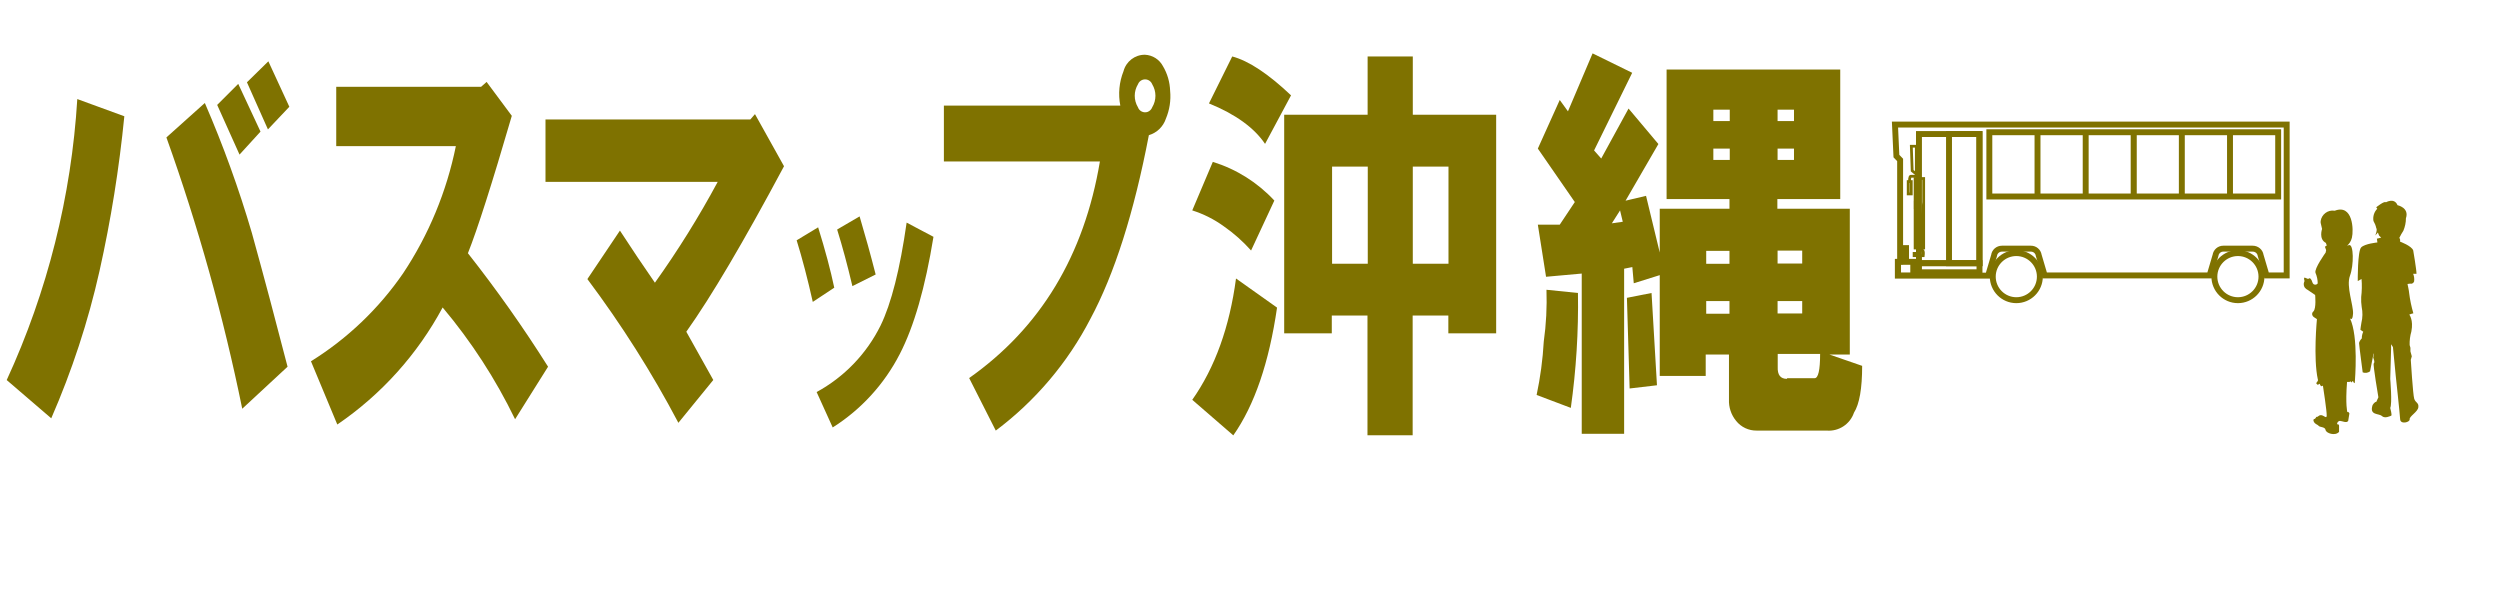
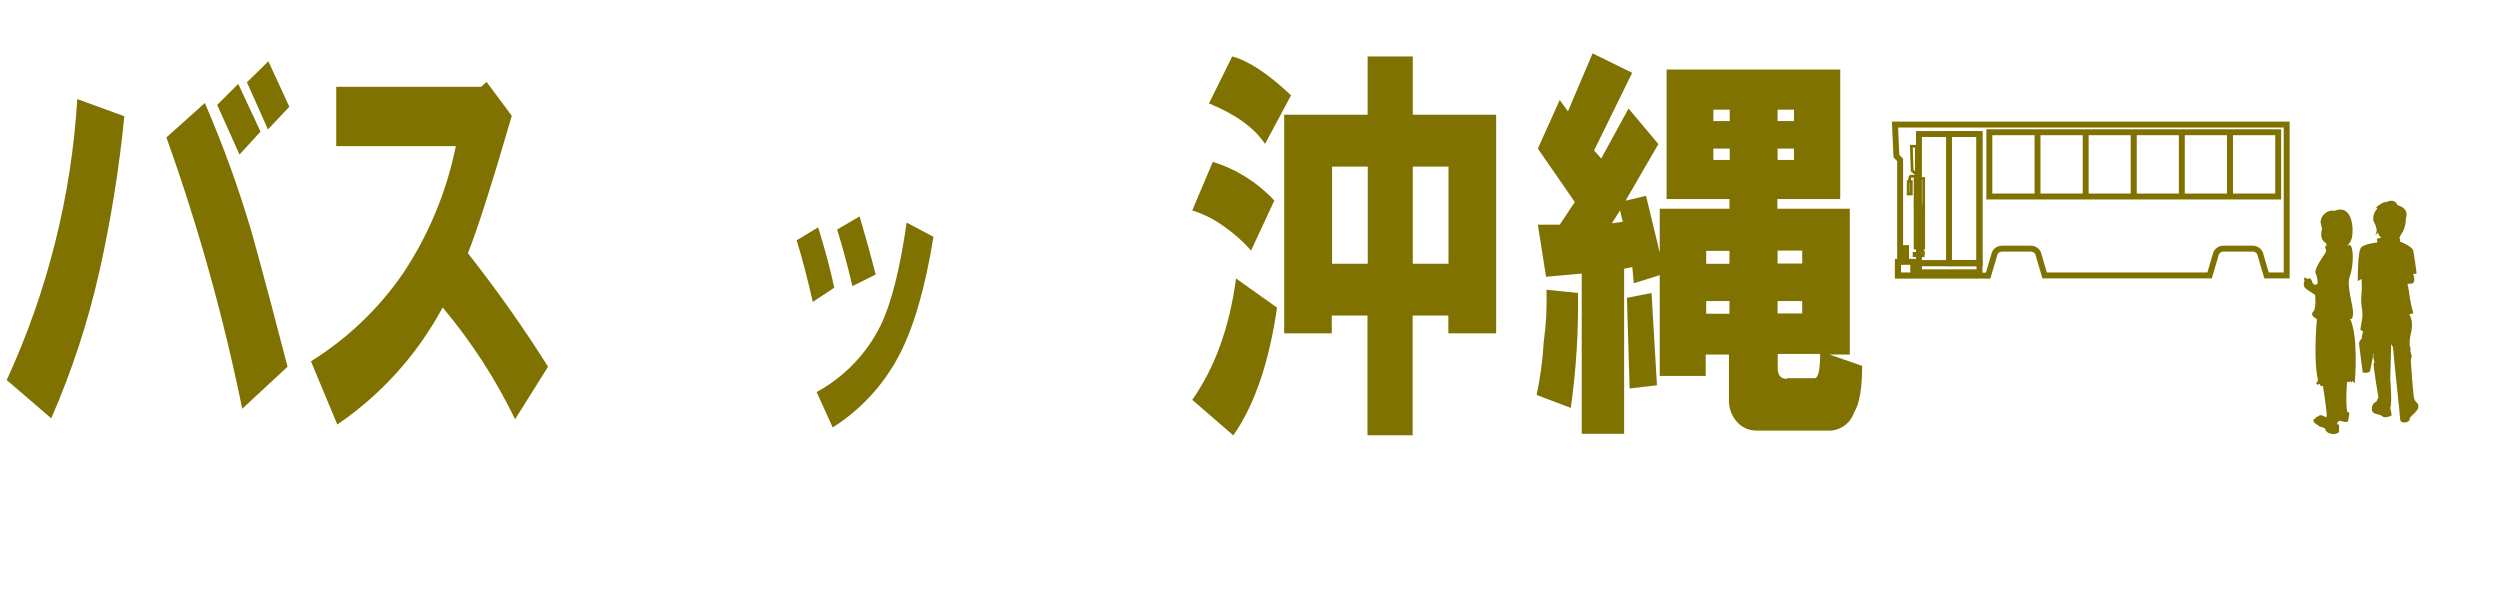
<svg xmlns="http://www.w3.org/2000/svg" id="_コレ" viewBox="0 0 350.28 84.12">
  <defs>
    <style>
      .cls-1, .cls-2, .cls-3, .cls-4 {
        fill: none;
      }

      .cls-2 {
        stroke-width: .39px;
      }

      .cls-2, .cls-3, .cls-4 {
        stroke: #7f7200;
      }

      .cls-3 {
        stroke-width: .19px;
      }

      .cls-5 {
        fill: #7f7200;
      }

      .cls-4 {
        stroke-width: .83px;
      }
    </style>
  </defs>
  <path class="cls-5" d="M327.09,29.52c-.94-.14-1.81.52-1.94,1.46v.23l.2.87s-.5,1.43.53,1.95l.13.36-.26.18.17.47-.07.35s-1.64,2.27-1.42,2.84c.2.47.31.97.31,1.48-.13.19-.39.23-.57.11-.08-.06-.14-.15-.17-.25-.13-.47-.36-.69-.52-.53s-.63-.34-.65-.05.14.32,0,.55c-.09.26-.05.54.11.77.12.14.27.25.43.33l1.01.69s.18,1.88-.24,2.3c-.21.15-.24.45-.09.65,0,.02.03.03.04.05.04.04.07.07.11.1l.43.28s-.53,5.46.13,8.47c0,0,.14.06-.23.5,0,0,.18.36.34.17s.2.06.2.06l.14.21.26-.08s.57,3.66.53,4.22-.58-.39-1.1,0-.25-.06-.31.08c-.06.12-.14.23-.23.34,0,0-.35,0-.17.39s.53.39.69.6.89.11.96.57,1.35.89,1.89.27v-.89c0-.08-.05-.15-.13-.16h-.06c-.2,0,0-.5.32-.49s.93.36,1.15,0l.17-1.05s-.14-.31-.29-.17c0,0-.29-1.03-.04-4.24h.3c.24,0,.11-.24.24,0s.23-.29.31-.08.23.37.24.12.55-6.42-.69-8.97c0,0,.37.53.44-.63s-.99-3.84-.43-5.32.53-4.5-.14-4.29.14.06.41-1.03.14-4.78-2.42-3.78" />
  <path class="cls-2" d="M268.69,24.7h-.99s-.16,0-.16.77" />
  <path class="cls-2" d="M268.52,24.41l-.6-.49-.12-3.43h.7v3.92h.02ZM269.53,34.75h-1.2v-9.74h1.2v9.74ZM268.33,25.01v2.83l.28-2.83h-.28ZM269.53,34.75v-2.59l-.26,2.59h.26ZM268.82,25.01l-.49,5.02v4.72h.56l.64-6.43v-3.31h-.71ZM269,34.75l.53-5.37v-.69l-.6,6.08.07-.02ZM268.64,25.01l-.32,3.17v1.1l.42-4.27h-.11,0Z" />
-   <path class="cls-4" d="M285.81,38.76c0,1.82-1.48,3.3-3.3,3.3s-3.3-1.48-3.3-3.3,1.48-3.3,3.3-3.3,3.3,1.48,3.3,3.3ZM316.86,38.76c0,1.82-1.48,3.3-3.3,3.3s-3.3-1.48-3.3-3.3,1.48-3.3,3.3-3.3,3.3,1.48,3.3,3.3Z" />
  <path class="cls-4" d="M285.48,27.53h-6.75v-9h6.75v9ZM292.23,27.53h-6.75v-9h6.75v9ZM298.97,27.53h-6.74v-9h6.74v9ZM305.7,27.53h-6.75v-9h6.75v9ZM312.45,27.53h-6.75v-9h6.75v9ZM319.2,27.53h-6.75v-9h6.75v9ZM265.51,17.45l.2,4.42.52.54v14.29h-.32v1.92h12.65l.83-2.81c.07-.56.54-.97,1.11-.97h4.04c.56-.01,1.03.39,1.11.94l.83,2.81h23.11l.83-2.81c.08-.54.54-.94,1.08-.94h4.13c.55,0,1.03.39,1.11.94l.83,2.81h2.82v-21.14h-54.88ZM268.07,38.59h-2.13v-1.9h2.13v1.9ZM267.06,36.67h-.83v-1.91h.83v1.91Z" />
  <rect class="cls-2" x="267.36" y="25.44" width=".43" height="1.73" />
  <path class="cls-2" d="M269.47,35.82h-1.28v-.32h.43s1.03-1.25.85.32Z" />
  <polygon class="cls-4" points="268.87 36.88 268.87 18.78 277.37 18.78 277.37 36.88 268.87 36.88 268.87 36.88" />
  <rect class="cls-4" x="268.87" y="36.87" width="8.48" height="1.28" />
  <polygon class="cls-4" points="273.08 36.88 273.08 18.78 277.32 18.78 277.32 36.88 273.08 36.88 273.08 36.88" />
  <path class="cls-3" d="M268.18,37.72c.32,0,.59-.25.59-.58h0c0-.32-.25-.59-.57-.6h-.02v1.18Z" />
  <path class="cls-5" d="M332.61,49.55l-.09.56c.03.06.05.14.07.2.07.2.14.5,0,.61s.65,4.74.65,4.74l-.29.64c-.26,0-.52.45-.52.45-.5,1.49.88,1.14,1.3,1.54s1.17,0,1.31-.05-.14-1.08-.14-1.08c.3-.59,0-4.07,0-4.07l.12-4.17v-.69l.26.4.38,3.92s.59,5.44.63,6.2,1.39.42,1.33,0,1.14-1.03,1.22-1.69-.4-.61-.58-1.19-.48-5.45-.48-5.45l.14-.5-.19-.69v-.5l-.11-.38c-.02-.64.06-1.28.24-1.9.32-1.63-.29-2.37-.29-2.37.18-.08.37-.14.57-.18-.27-.93-.47-1.88-.59-2.84,0-.23-.23-1.27-.23-1.27l.36-.05c.24.07.5-.07.57-.32h0c.04-.37,0-.73-.14-1.06h.47c0-.6-.46-3.27-.46-3.27-.23-.65-1.84-1.23-1.84-1.23.06-.39-.11-.52-.11-.52.17-.35.35-.68.57-1.01.23-.55.36-1.14.36-1.75.5-1.49-1.18-1.83-1.18-1.83-.45-1.1-1.63-.4-1.63-.4-.19-.25-1.35.69-1.35.69l.14.21c-.44.45-.64,1.09-.53,1.71.18.31.32.65.39.99.2.25-.14,1.05-.14,1.05l.37-.42.17.43.29.29-.6.14.07.53s-1.75.17-2.27.69-.48,4.72-.48,4.72l.53-.29c.07.85.05,1.69-.05,2.53-.02.47,0,.93.07,1.39.15.73.14,1.49-.04,2.21-.07.33-.14.99-.14.99l.4.27c-.14.29-.21.61-.2.93-.18.17-.32.4-.39.64,0,.27.51,4.12.51,4.12.34.14.73.08,1.03-.14l.49-2.48h0Z" />
  <path class="cls-5" d="M.94,53.25c5.71-12.4,9.06-25.75,9.89-39.37l6.59,2.41c-.72,7.29-1.88,14.54-3.48,21.69-1.59,7.08-3.86,13.98-6.76,20.63l-6.24-5.36ZM23.32,19.25l5.38-4.82c2.57,5.93,4.77,12.01,6.59,18.21,1.73,6.25,3.39,12.5,5,18.74l-6.35,5.89c-2.63-12.9-6.18-25.6-10.62-38,0,0,0-.02,0-.02ZM30.43,14.7l2.95-2.95,3.12,6.69-2.94,3.22s-3.13-6.96-3.13-6.96ZM34.6,11.53l3-2.94,2.94,6.37-3,3.17s-2.94-6.6-2.94-6.6Z" />
  <path class="cls-5" d="M43.57,50.62c5.11-3.18,9.51-7.38,12.92-12.34,3.59-5.4,6.09-11.45,7.38-17.8h-16.76v-8.32h20.3l.77-.68,3.53,4.75c-2.77,9.5-4.82,15.92-6.15,19.25,4.02,5.1,7.77,10.41,11.23,15.9l-4.62,7.36c-2.72-5.62-6.13-10.88-10.15-15.66-3.53,6.57-8.59,12.2-14.76,16.4l-3.69-8.86h0Z" />
-   <path class="cls-5" d="M76.43,16.74h28.7l.65-.75,4.07,7.3c-5.65,10.57-10.21,18.3-13.69,23.19l3.78,6.76-4.89,6c-3.71-7.04-7.98-13.77-12.75-20.14l4.56-6.79c1.64,2.52,3.27,4.95,4.9,7.3,3.23-4.52,6.17-9.24,8.8-14.13h-24.13s0-8.74,0-8.74Z" />
  <path class="cls-5" d="M111.62,33.67l3.01-1.82c1,3.21,1.75,6.03,2.26,8.46l-3.01,1.99c-.72-3.21-1.47-6.09-2.26-8.63ZM114.42,54.93c3.87-2.11,6.99-5.35,8.95-9.3,1.51-3.09,2.73-7.91,3.66-14.44l3.76,1.99c-1.15,7.09-2.72,12.56-4.73,16.44-2.16,4.2-5.4,7.75-9.39,10.27l-2.25-4.96ZM117.32,32.14l3.12-1.82c.79,2.65,1.54,5.36,2.25,8.14l-3.26,1.63c-.69-2.94-1.4-5.56-2.12-7.87,0,0,0-.07,0-.07Z" />
-   <path class="cls-5" d="M132.25,14.8h24.72c-.32-1.62-.16-3.3.45-4.83.36-1.36,1.59-2.31,3-2.3,1.07.05,2.03.66,2.53,1.61.62,1.05.96,2.23,1,3.45.13,1.33-.08,2.68-.6,3.91-.37,1.11-1.26,1.97-2.38,2.3-2.09,10.89-4.83,19.48-8.2,25.75-3.18,6.14-7.71,11.49-13.25,15.64l-3.73-7.36c10-7.05,16.11-17.17,18.32-30.35h-21.86v-7.82h0ZM161.44,15.03c.6-.99.6-2.23,0-3.22-.21-.55-.83-.83-1.38-.62-.29.11-.51.33-.62.62-.6.99-.6,2.23,0,3.22.19.55.8.84,1.35.65.3-.11.54-.35.65-.65Z" />
  <path class="cls-5" d="M167.05,29.48l2.88-6.8c3.3,1.02,6.27,2.89,8.62,5.42l-3.26,7c-1.14-1.28-2.42-2.42-3.83-3.4-1.34-.97-2.83-1.72-4.41-2.22ZM167.05,56.02c3.19-4.54,5.23-10.21,6.13-17l5.75,4.08c-1.12,7.7-3.16,13.67-6.13,17.9,0,0-5.75-4.98-5.75-4.98ZM177.25,20.16c-1.53-2.27-4.15-4.16-7.86-5.67l3.26-6.58c2.3.61,5.05,2.43,8.24,5.45l-3.64,6.8ZM179.93,46.7v-30.62h11.69V7.91h6.33v8.17h11.68v30.62h-6.7v-2.49h-5v16.78h-6.33v-16.78h-5v2.49h-6.67ZM186.64,36.95h5v-13.61h-5v13.61ZM197.95,36.95h5v-13.61h-5v13.61Z" />
  <path class="cls-5" d="M215.3,55.34c.52-2.47.86-4.97,1-7.49.34-2.4.46-4.83.38-7.25l4.41.45c.09,5.38-.25,10.77-1,16.1l-4.79-1.81h0ZM232.36,20.18l-4.6,7.94,2.87-.68,1.92,7.94v-6.13h9.77v-1.36h-8.81V9.74h24.33v18.15h-8.81v1.36h10.15v20.42h-2.87l4.6,1.59c0,3.17-.38,5.36-1.15,6.57-.55,1.61-2.13,2.64-3.83,2.5h-9.78c-1.13.02-2.2-.48-2.9-1.36-.69-.84-1.05-1.91-1-3v-6.3h-3.26v3h-6.44v-14.12l-3.64,1.14-.2-2.27-1.15.23v23.13h-5.94v-22.45l-5,.45-1.15-7.3h3.07l2.11-3.17-5.18-7.49,3.07-6.81,1.15,1.59,3.45-8.12,5.55,2.72-5.34,10.88,1,1.13,3.83-7,4.18,4.97h0ZM225.84,31.29l1.53-.22-.38-1.59-1.15,1.81ZM227.95,41.73l3.45-.68.76,12.93-3.83.45-.38-12.7h0ZM239.06,36.96h3.26v-1.81h-3.26v1.81ZM239.06,43.96h3.26v-1.78h-3.26v1.78ZM240.06,16.96h2.3v-1.59h-2.3v1.59ZM240.06,22.41h2.3v-1.59h-2.3v1.59ZM249.06,16.96h2.3v-1.59h-2.3v1.59h0ZM249.06,22.41h2.3v-1.59h-2.3v1.59h0ZM249.06,36.92h3.45v-1.81h-3.45v1.81h0ZM249.06,43.92h3.45v-1.74h-3.45v1.74h0ZM250.4,52.99h3.85c.51,0,.77-1.13.77-3.4h-5.94v1.81c-.05,1.14.39,1.68,1.29,1.68l.03-.09h0Z" />
  <rect class="cls-1" width="350.28" height="84.12" />
</svg>